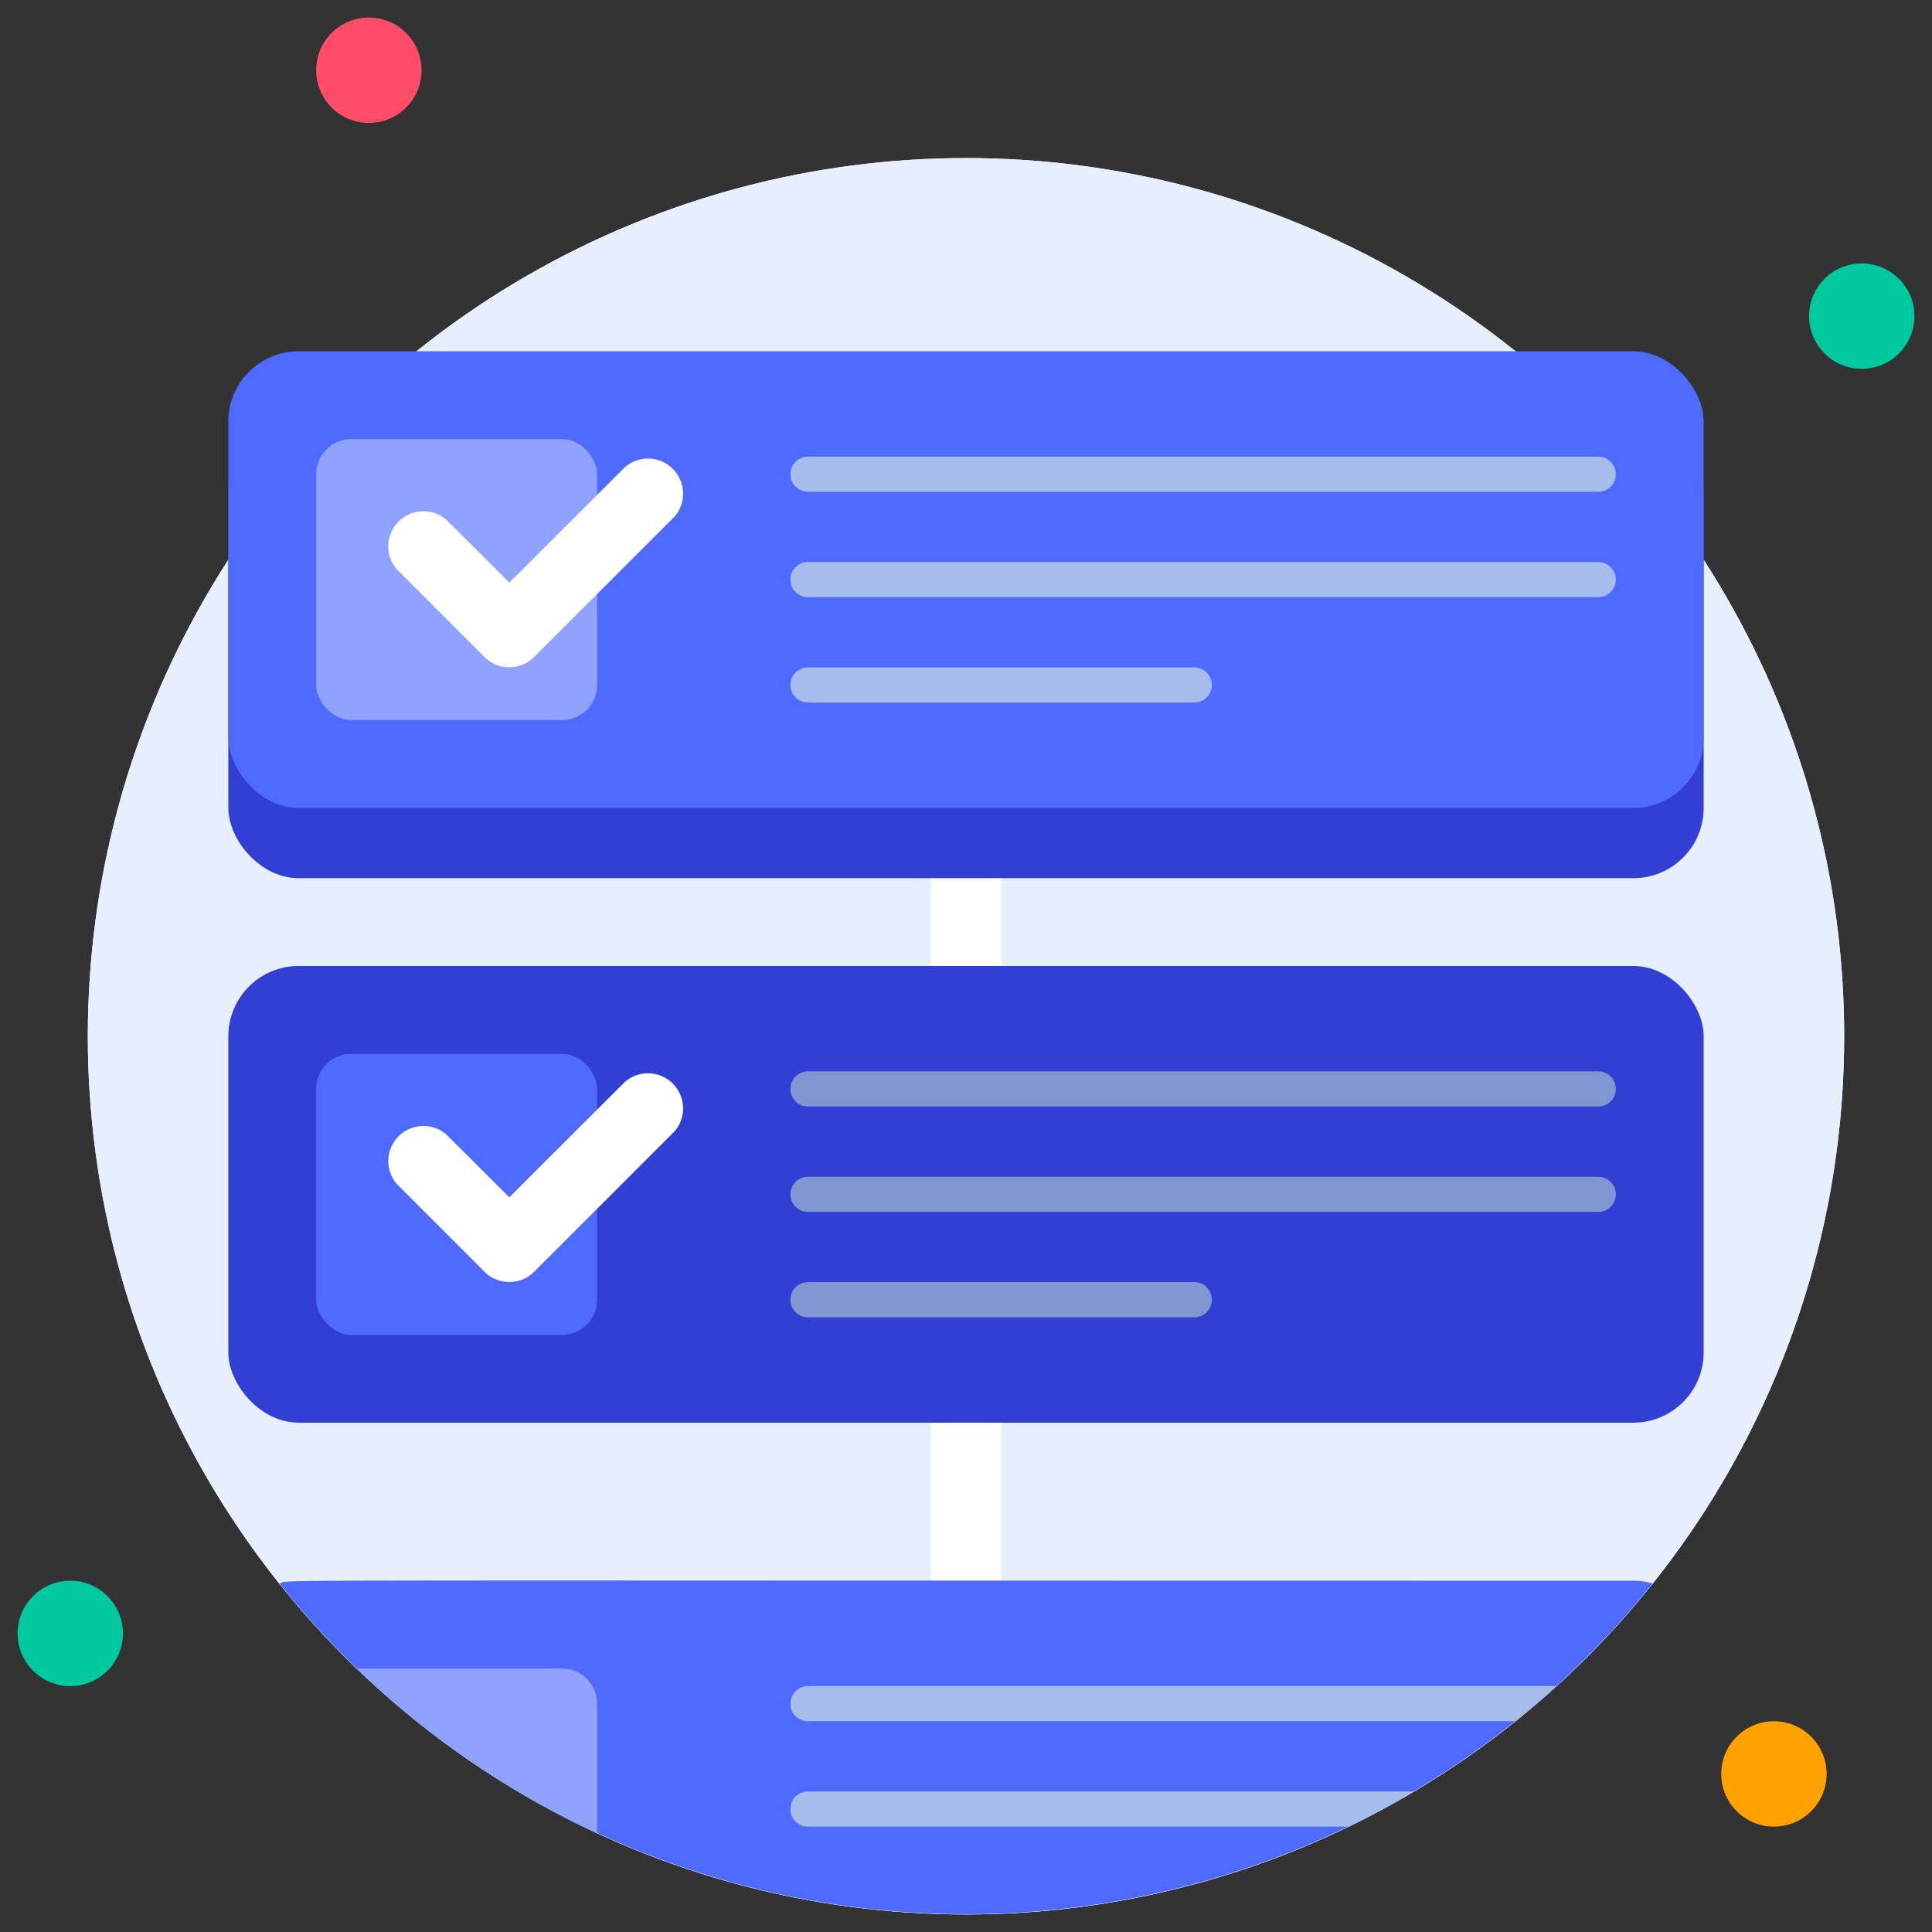
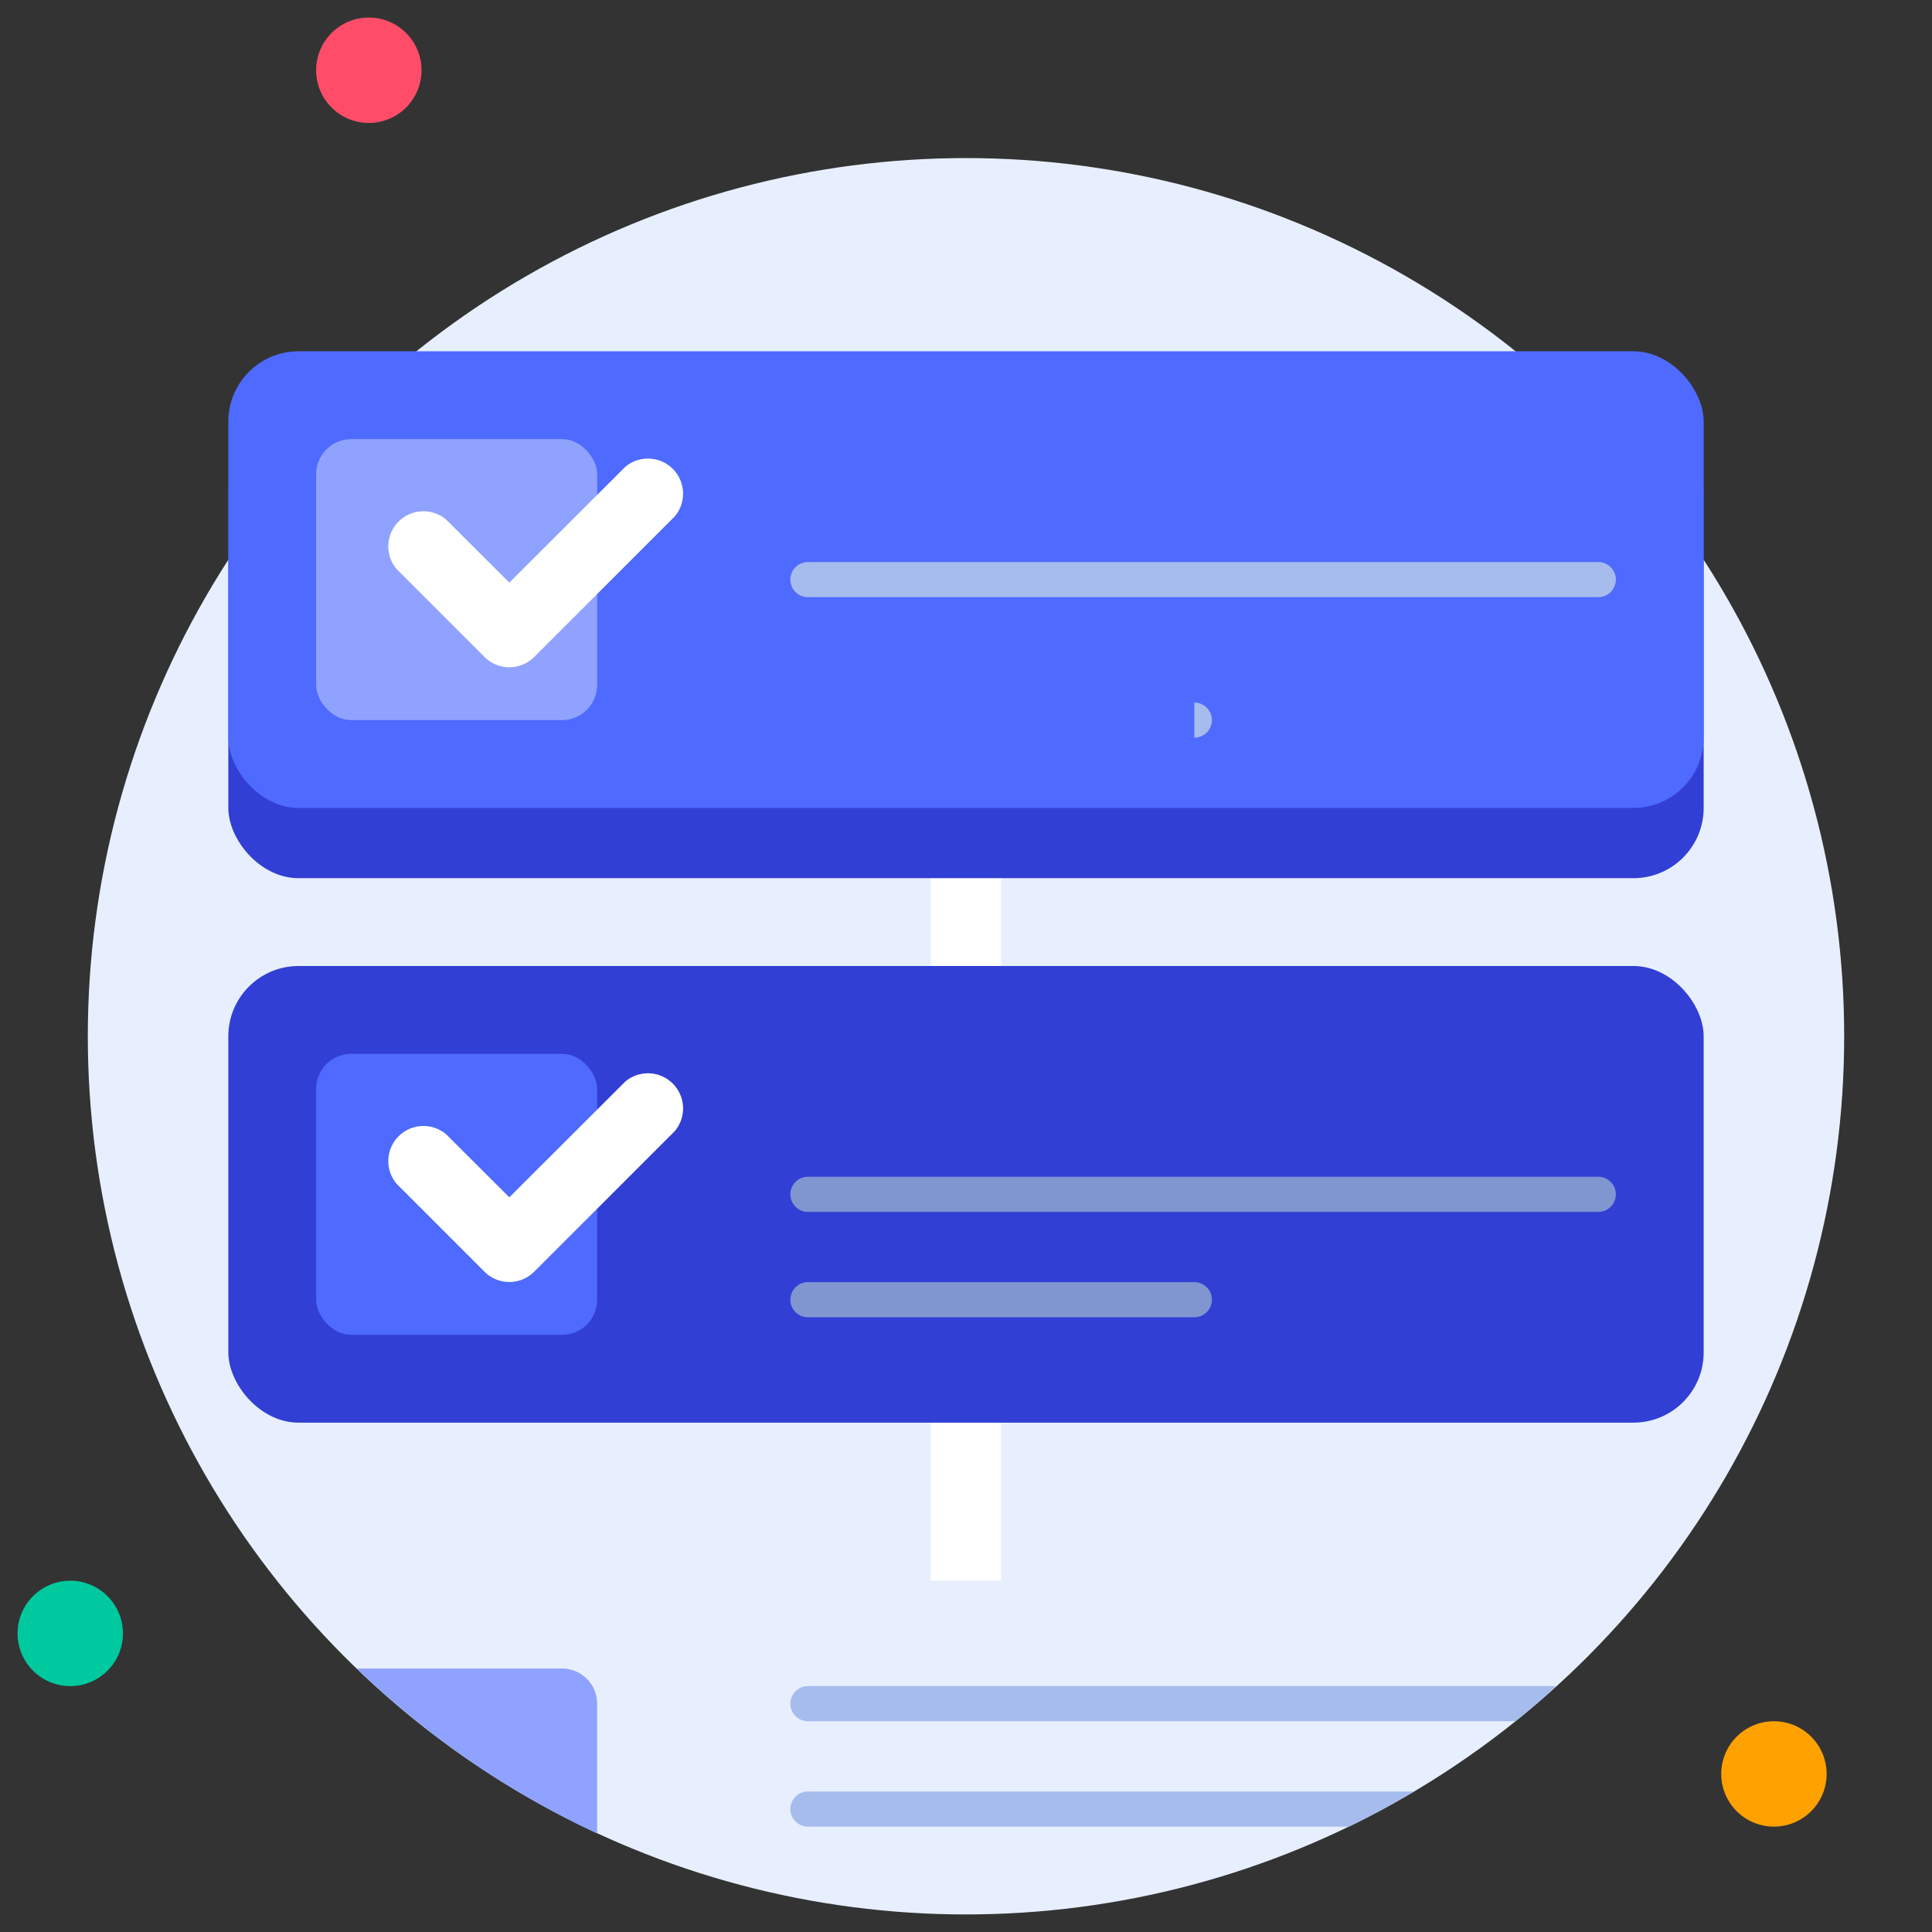
<svg xmlns="http://www.w3.org/2000/svg" viewBox="0 0 110 110">
  <rect x="0" y="0" width="110" height="110" fill="#333333" stroke="none" />
  <defs>
    <style>.cls-1{fill:#e7efff;}.cls-2{fill:#ff4d69;}.cls-3{fill:#00c99f;}.cls-4{fill:#ffa100;}.cls-5{fill:#fff;}.cls-6{fill:#4e6aff;}.cls-7{fill:#8fa2ff;}.cls-8{fill:#a5bced;}.cls-9{fill:#323fd4;}.cls-10{fill:#7f96d1;}</style>
  </defs>
  <title>2. Checklist</title>
  <g id="_2._Checklist" data-name="2. Checklist">
    <circle class="cls-1" cx="55" cy="59" r="50" />
-     <circle class="cls-1" cx="55" cy="59" r="50" />
    <circle class="cls-2" cx="21" cy="4" r="3" />
-     <circle class="cls-3" cx="106" cy="18" r="3" />
    <circle class="cls-4" cx="101" cy="101" r="3" />
    <circle class="cls-3" cx="4" cy="93" r="3" />
    <rect class="cls-5" x="53" y="46" width="4" height="9" />
    <rect class="cls-5" x="53" y="81" width="4" height="9" />
-     <path class="cls-6" d="M94.09,90.16a50,50,0,0,1-78.18,0C16.67,89.92,11.62,90,93,90A3.6,3.6,0,0,1,94.09,90.16Z" />
    <path class="cls-7" d="M34,97v7.39A49.93,49.93,0,0,1,20.32,95H32A2,2,0,0,1,34,97Z" />
    <path class="cls-8" d="M88.61,96c-.76.7-1.53,1.36-2.33,2H46a1,1,0,0,1,0-2Z" />
    <path class="cls-8" d="M80.51,102c-1.2.72-2.44,1.39-3.7,2H46a1,1,0,0,1,0-2Z" />
    <rect class="cls-9" x="13" y="55" width="84" height="26" rx="4" />
    <rect class="cls-6" x="18" y="60" width="16" height="16" rx="2" />
    <path class="cls-5" d="M27.59,72.41l-5-5a2,2,0,0,1,2.82-2.82L29,68.17l6.59-6.58a2,2,0,0,1,2.82,2.82l-8,8A2,2,0,0,1,27.59,72.41Z" />
-     <path class="cls-10" d="M91,63H46a1,1,0,0,1,0-2H91a1,1,0,0,1,0,2Z" />
    <path class="cls-10" d="M91,69H46a1,1,0,0,1,0-2H91a1,1,0,0,1,0,2Z" />
    <path class="cls-10" d="M68,75H46a1,1,0,0,1,0-2H68a1,1,0,0,1,0,2Z" />
    <rect class="cls-9" x="13" y="24" width="84" height="26" rx="4" />
    <rect class="cls-6" x="13" y="20" width="84" height="26" rx="4" />
    <rect class="cls-7" x="18" y="25" width="16" height="16" rx="2" />
    <path class="cls-5" d="M27.59,37.41l-5-5a2,2,0,0,1,2.82-2.82L29,33.17l6.59-6.58a2,2,0,0,1,2.82,2.82l-8,8A2,2,0,0,1,27.59,37.41Z" />
-     <path class="cls-8" d="M91,28H46a1,1,0,0,1,0-2H91a1,1,0,0,1,0,2Z" />
    <path class="cls-8" d="M91,34H46a1,1,0,0,1,0-2H91a1,1,0,0,1,0,2Z" />
-     <path class="cls-8" d="M68,40H46a1,1,0,0,1,0-2H68a1,1,0,0,1,0,2Z" />
+     <path class="cls-8" d="M68,40H46H68a1,1,0,0,1,0,2Z" />
  </g>
</svg>